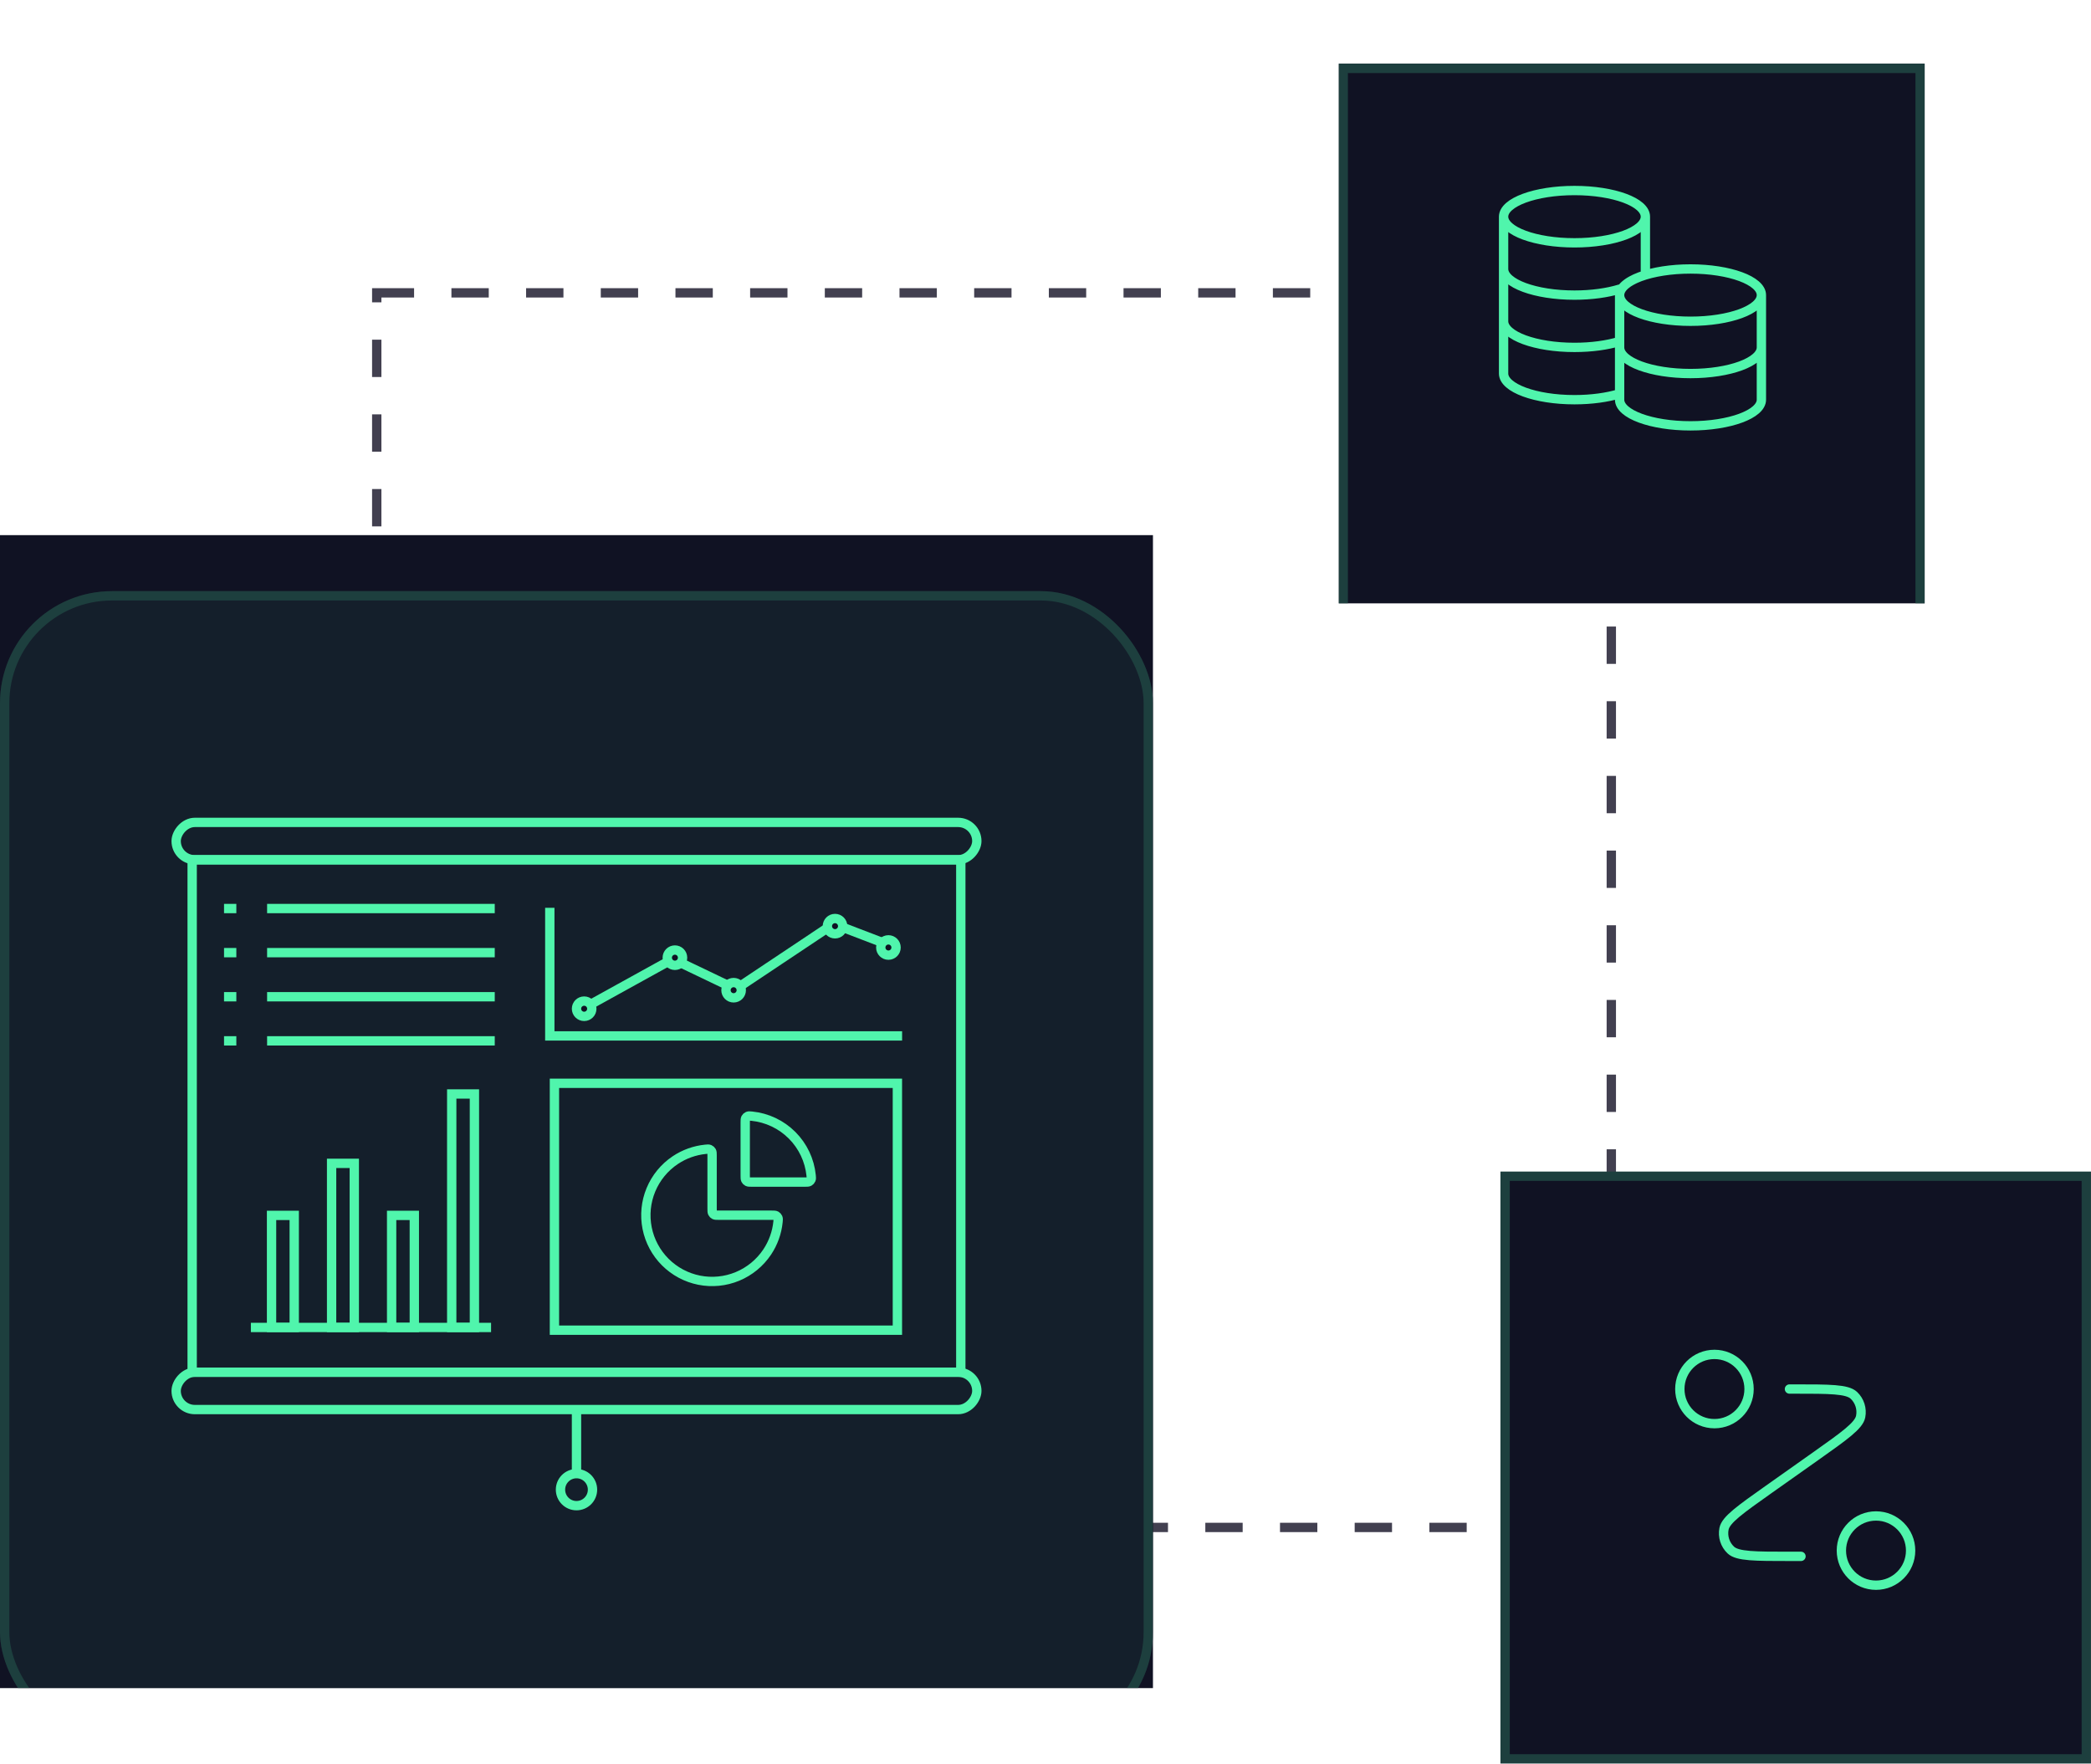
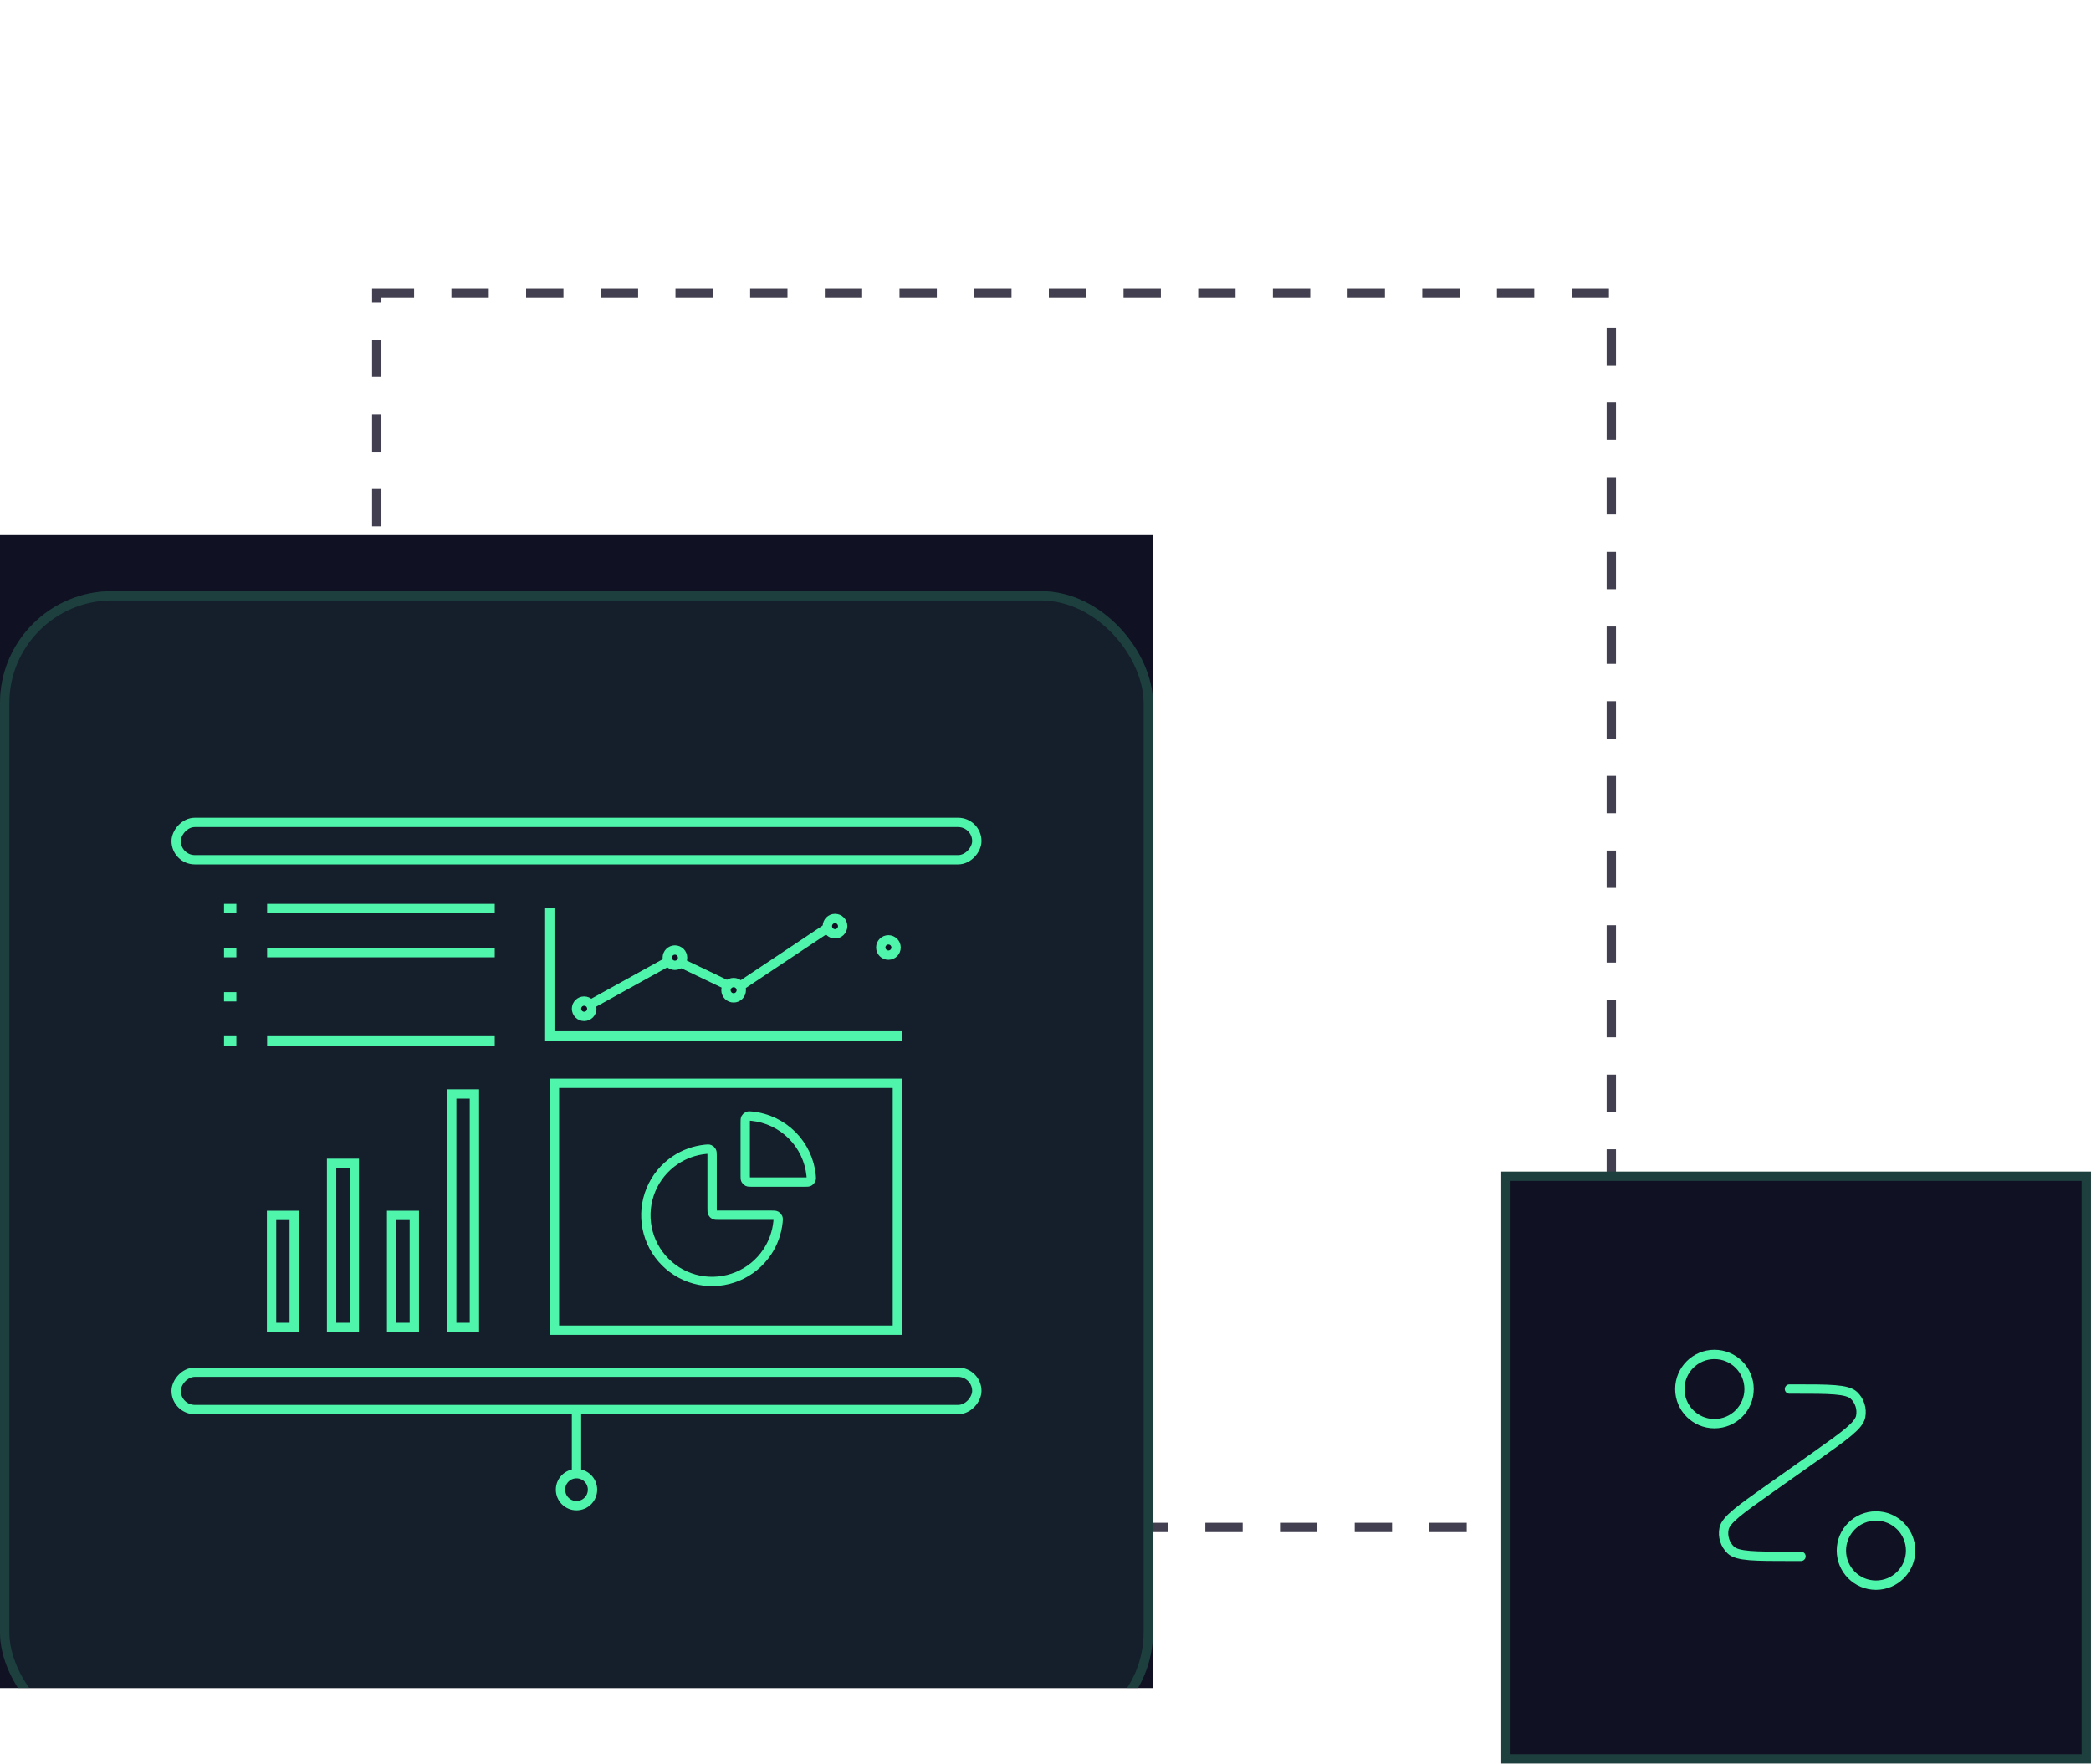
<svg xmlns="http://www.w3.org/2000/svg" width="224" height="189" viewBox="0 0 224 189" fill="none">
  <rect x="40.359" y="31.371" width="132.254" height="132.254" stroke="#424050" stroke-dasharray="4 4" />
  <g clip-path="url(#clip0_7068_28829)">
    <rect width="123.511" height="123.511" transform="translate(0 57.326)" fill="#101223" />
    <g filter="url(#filter0_dd_7068_28829)">
      <rect y="57.326" width="123.511" height="123.511" rx="12" fill="#141F2B" />
      <rect x="0.5" y="57.826" width="122.511" height="122.511" rx="11.5" stroke="#1D3F3E" />
    </g>
    <path d="M58.898 97.248V110.971H96.638" stroke="#50F5AC" />
-     <rect x="20.586" y="92.102" width="82.341" height="54.894" stroke="#50F5AC" />
    <rect width="85.772" height="4.003" rx="2.001" transform="matrix(1 0 0 -1 18.871 92.102)" stroke="#50F5AC" />
    <rect width="85.772" height="4.003" rx="2.001" transform="matrix(1 0 0 -1 18.871 150.998)" stroke="#50F5AC" />
    <line x1="28.613" y1="97.326" x2="53" y2="97.326" stroke="#50F5AC" />
    <line x1="24" y1="97.326" x2="25.318" y2="97.326" stroke="#50F5AC" />
    <line x1="28.613" y1="102.051" x2="53" y2="102.051" stroke="#50F5AC" />
    <line x1="24" y1="102.051" x2="25.318" y2="102.051" stroke="#50F5AC" />
-     <line x1="28.613" y1="106.775" x2="53" y2="106.775" stroke="#50F5AC" />
    <line x1="24" y1="106.775" x2="25.318" y2="106.775" stroke="#50F5AC" />
    <line x1="28.613" y1="111.5" x2="53" y2="111.5" stroke="#50F5AC" />
    <line x1="24" y1="111.5" x2="25.318" y2="111.5" stroke="#50F5AC" />
    <rect x="29.09" y="130.197" width="2.431" height="12.006" stroke="#50F5AC" />
    <rect x="35.523" y="124.623" width="2.431" height="17.58" stroke="#50F5AC" />
    <rect x="41.953" y="130.197" width="2.431" height="12.006" stroke="#50F5AC" />
    <rect x="48.391" y="117.191" width="2.431" height="25.012" stroke="#50F5AC" />
-     <line x1="26.875" y1="142.203" x2="52.606" y2="142.203" stroke="#50F5AC" />
    <path d="M82.671 130.178C82.917 130.178 83.04 130.178 83.14 130.233C83.222 130.278 83.298 130.362 83.335 130.448C83.379 130.553 83.368 130.664 83.346 130.887C83.23 132.04 82.833 133.151 82.185 134.121C81.405 135.288 80.297 136.198 79 136.735C77.703 137.272 76.276 137.412 74.9 137.139C73.523 136.865 72.259 136.189 71.266 135.196C70.274 134.204 69.598 132.939 69.324 131.563C69.05 130.186 69.191 128.759 69.728 127.462C70.265 126.166 71.174 125.057 72.341 124.277C73.311 123.629 74.422 123.233 75.576 123.117C75.798 123.094 75.909 123.083 76.014 123.128C76.1 123.164 76.185 123.241 76.23 123.323C76.284 123.422 76.284 123.545 76.284 123.791V129.468C76.284 129.717 76.284 129.841 76.333 129.936C76.375 130.019 76.443 130.087 76.526 130.13C76.621 130.178 76.746 130.178 76.994 130.178H82.671Z" stroke="#50F5AC" stroke-linecap="round" stroke-linejoin="round" />
    <path d="M79.833 120.243C79.833 119.997 79.833 119.874 79.887 119.774C79.932 119.692 80.017 119.616 80.103 119.579C80.207 119.535 80.319 119.546 80.541 119.568C82.163 119.731 83.688 120.449 84.851 121.612C86.014 122.774 86.731 124.299 86.894 125.921C86.916 126.144 86.927 126.255 86.883 126.359C86.847 126.446 86.77 126.53 86.688 126.575C86.588 126.63 86.466 126.63 86.22 126.63L80.542 126.63C80.294 126.63 80.17 126.63 80.075 126.581C79.991 126.539 79.924 126.471 79.881 126.388C79.833 126.293 79.833 126.168 79.833 125.92V120.243Z" stroke="#50F5AC" stroke-linecap="round" stroke-linejoin="round" />
    <rect x="59.395" y="116.047" width="36.739" height="26.447" stroke="#50F5AC" />
    <circle cx="61.758" cy="159.577" r="1.715" stroke="#50F5AC" />
    <path d="M61.758 157.86V150.998" stroke="#50F5AC" />
-     <path d="M62.328 108.114L72.069 102.732L78.812 105.961L89.302 98.965L94.921 101.118" stroke="#50F5AC" />
+     <path d="M62.328 108.114L72.069 102.732L78.812 105.961L89.302 98.965" stroke="#50F5AC" />
    <circle cx="62.578" cy="108.059" r="0.82" fill="#101223" stroke="#50F5AC" />
    <circle cx="72.301" cy="102.59" r="0.82" fill="#101223" stroke="#50F5AC" />
    <circle cx="78.59" cy="106.074" r="0.82" fill="#101223" stroke="#50F5AC" />
    <circle cx="95.172" cy="101.5" r="0.82" fill="#101223" stroke="#50F5AC" />
    <circle cx="89.453" cy="99.213" r="0.82" fill="#101223" stroke="#50F5AC" />
  </g>
  <g clip-path="url(#clip1_7068_28829)">
    <g filter="url(#filter1_dd_7068_28829)">
      <rect x="143.395" y="0.822" width="62.802" height="63.849" fill="#101223" />
      <rect x="143.895" y="1.322" width="61.802" height="62.849" stroke="#1D3F3E" />
    </g>
    <path d="M176.263 23.211C176.263 24.758 172.863 26.012 168.669 26.012C164.474 26.012 161.074 24.758 161.074 23.211M176.263 23.211C176.263 21.664 172.863 20.41 168.669 20.41C164.474 20.41 161.074 21.664 161.074 23.211M176.263 23.211V29.453C174.577 29.967 173.502 30.744 173.502 31.614M161.074 23.211V40.016C161.074 41.563 164.474 42.817 168.669 42.817C170.505 42.817 172.189 42.577 173.502 42.177V31.614M161.074 28.813C161.074 30.36 164.474 31.614 168.669 31.614C170.505 31.614 172.189 31.373 173.502 30.973M161.074 34.414C161.074 35.961 164.474 37.215 168.669 37.215C170.505 37.215 172.189 36.975 173.502 36.575M188.691 31.614C188.691 33.16 185.29 34.414 181.096 34.414C176.902 34.414 173.502 33.16 173.502 31.614M188.691 31.614C188.691 30.067 185.29 28.813 181.096 28.813C176.902 28.813 173.502 30.067 173.502 31.614M188.691 31.614V42.817C188.691 44.364 185.29 45.618 181.096 45.618C176.902 45.618 173.502 44.364 173.502 42.817V31.614M188.691 37.215C188.691 38.762 185.29 40.016 181.096 40.016C176.902 40.016 173.502 38.762 173.502 37.215" stroke="#50F5AC" stroke-linecap="round" stroke-linejoin="round" />
  </g>
  <rect x="0.5" y="0.5" width="62.263" height="62.413" transform="matrix(1 0 -0 1 160.735 125.502)" fill="#101223" stroke="#1D3F3E" />
  <path d="M191.697 148.798H192.234C196.001 148.798 197.884 148.798 198.599 149.475C199.217 150.06 199.491 150.921 199.324 151.755C199.131 152.721 197.593 153.808 194.518 155.984L189.493 159.537C186.418 161.713 184.88 162.8 184.687 163.766C184.521 164.6 184.794 165.461 185.412 166.046C186.127 166.723 188.011 166.723 191.778 166.723H192.933M187.37 148.798C187.37 150.846 185.71 152.507 183.662 152.507C181.613 152.507 179.953 150.846 179.953 148.798C179.953 146.75 181.613 145.09 183.662 145.09C185.71 145.09 187.37 146.75 187.37 148.798ZM204.676 166.105C204.676 168.153 203.016 169.813 200.968 169.813C198.92 169.813 197.259 168.153 197.259 166.105C197.259 164.056 198.92 162.396 200.968 162.396C203.016 162.396 204.676 164.056 204.676 166.105Z" stroke="#50F5AC" stroke-linecap="round" stroke-linejoin="round" />
  <defs>
    <filter id="filter0_dd_7068_28829" x="-40" y="21.326" width="203.512" height="203.512" filterUnits="userSpaceOnUse" color-interpolation-filters="sRGB">
      <feFlood flood-opacity="0" result="BackgroundImageFix" />
      <feColorMatrix in="SourceAlpha" type="matrix" values="0 0 0 0 0 0 0 0 0 0 0 0 0 0 0 0 0 0 127 0" result="hardAlpha" />
      <feOffset dy="4" />
      <feGaussianBlur stdDeviation="20" />
      <feColorMatrix type="matrix" values="0 0 0 0 0 0 0 0 0 0 0 0 0 0 0 0 0 0 0.4 0" />
      <feBlend mode="normal" in2="BackgroundImageFix" result="effect1_dropShadow_7068_28829" />
      <feColorMatrix in="SourceAlpha" type="matrix" values="0 0 0 0 0 0 0 0 0 0 0 0 0 0 0 0 0 0 127 0" result="hardAlpha" />
      <feOffset dy="2" />
      <feGaussianBlur stdDeviation="2" />
      <feColorMatrix type="matrix" values="0 0 0 0 0 0 0 0 0 0 0 0 0 0 0 0 0 0 0.2 0" />
      <feBlend mode="normal" in2="effect1_dropShadow_7068_28829" result="effect2_dropShadow_7068_28829" />
      <feBlend mode="normal" in="SourceGraphic" in2="effect2_dropShadow_7068_28829" result="shape" />
    </filter>
    <filter id="filter1_dd_7068_28829" x="103.395" y="-35.178" width="142.801" height="143.85" filterUnits="userSpaceOnUse" color-interpolation-filters="sRGB">
      <feFlood flood-opacity="0" result="BackgroundImageFix" />
      <feColorMatrix in="SourceAlpha" type="matrix" values="0 0 0 0 0 0 0 0 0 0 0 0 0 0 0 0 0 0 127 0" result="hardAlpha" />
      <feOffset dy="4" />
      <feGaussianBlur stdDeviation="20" />
      <feColorMatrix type="matrix" values="0 0 0 0 0 0 0 0 0 0 0 0 0 0 0 0 0 0 0.4 0" />
      <feBlend mode="normal" in2="BackgroundImageFix" result="effect1_dropShadow_7068_28829" />
      <feColorMatrix in="SourceAlpha" type="matrix" values="0 0 0 0 0 0 0 0 0 0 0 0 0 0 0 0 0 0 127 0" result="hardAlpha" />
      <feOffset dy="2" />
      <feGaussianBlur stdDeviation="2" />
      <feColorMatrix type="matrix" values="0 0 0 0 0 0 0 0 0 0 0 0 0 0 0 0 0 0 0.2 0" />
      <feBlend mode="normal" in2="effect1_dropShadow_7068_28829" result="effect2_dropShadow_7068_28829" />
      <feBlend mode="normal" in="SourceGraphic" in2="effect2_dropShadow_7068_28829" result="shape" />
    </filter>
    <clipPath id="clip0_7068_28829">
      <rect width="123.511" height="123.511" fill="white" transform="translate(0 57.326)" />
    </clipPath>
    <clipPath id="clip1_7068_28829">
-       <rect width="62.802" height="63.849" fill="white" transform="translate(143.398 0.805)" />
-     </clipPath>
+       </clipPath>
  </defs>
</svg>